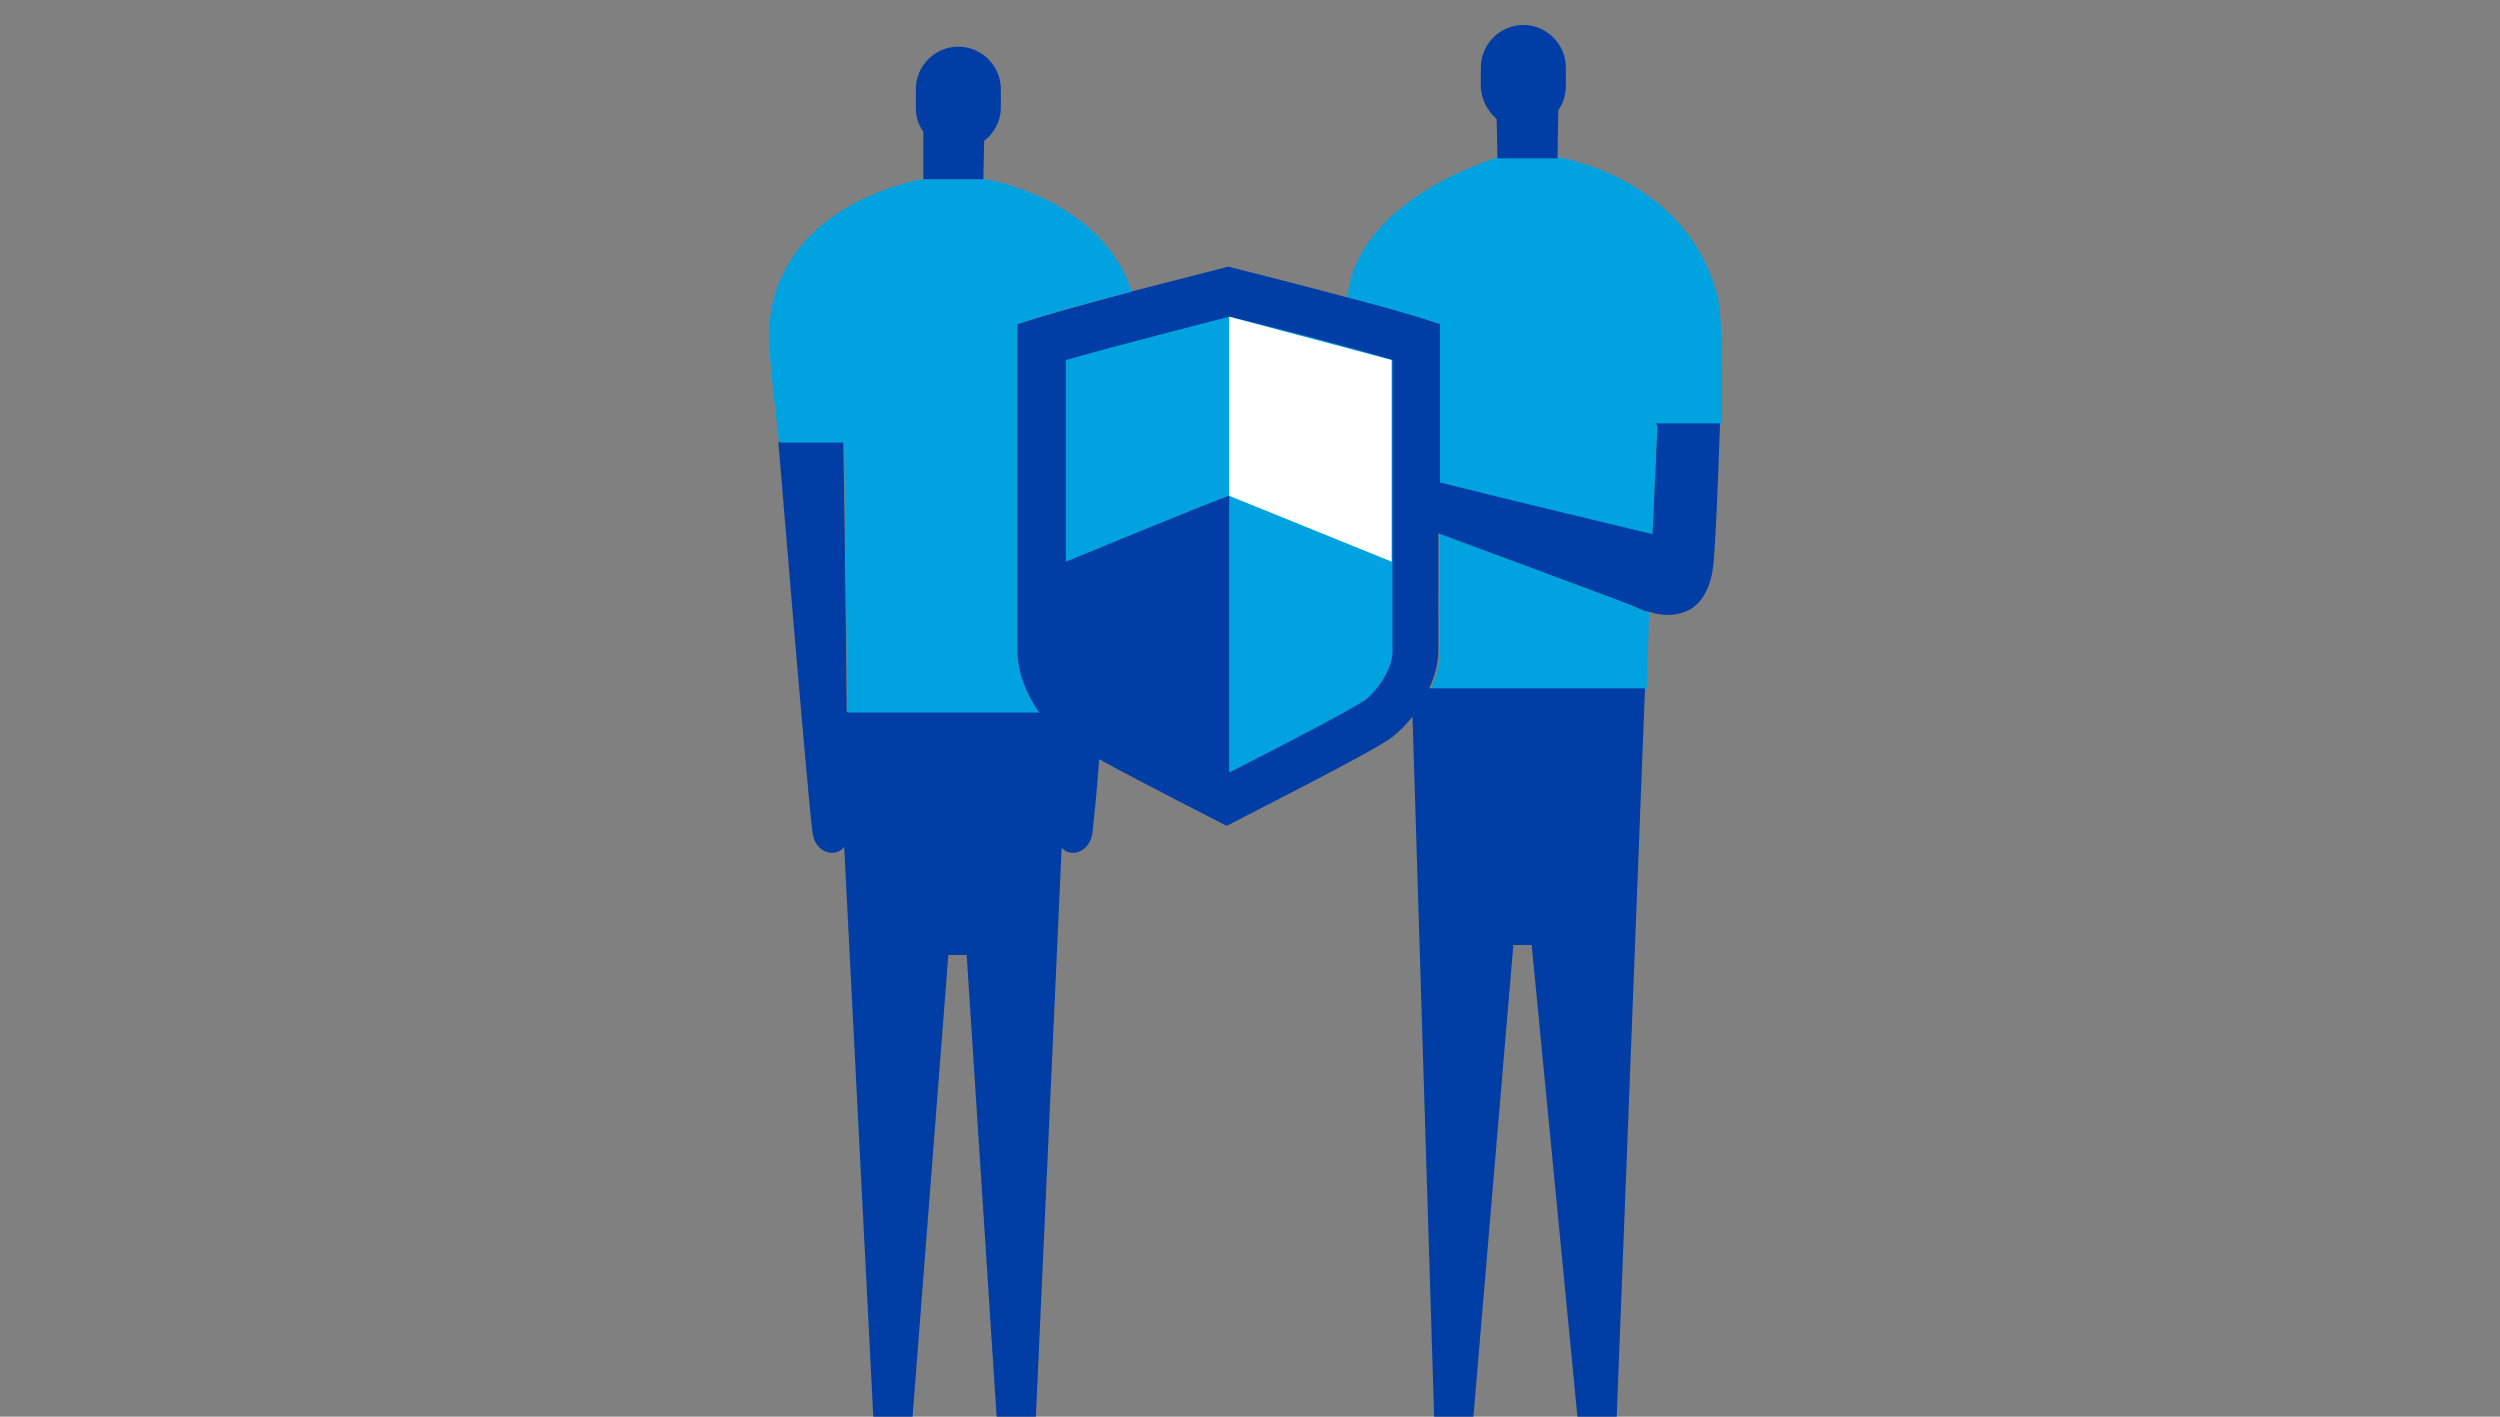
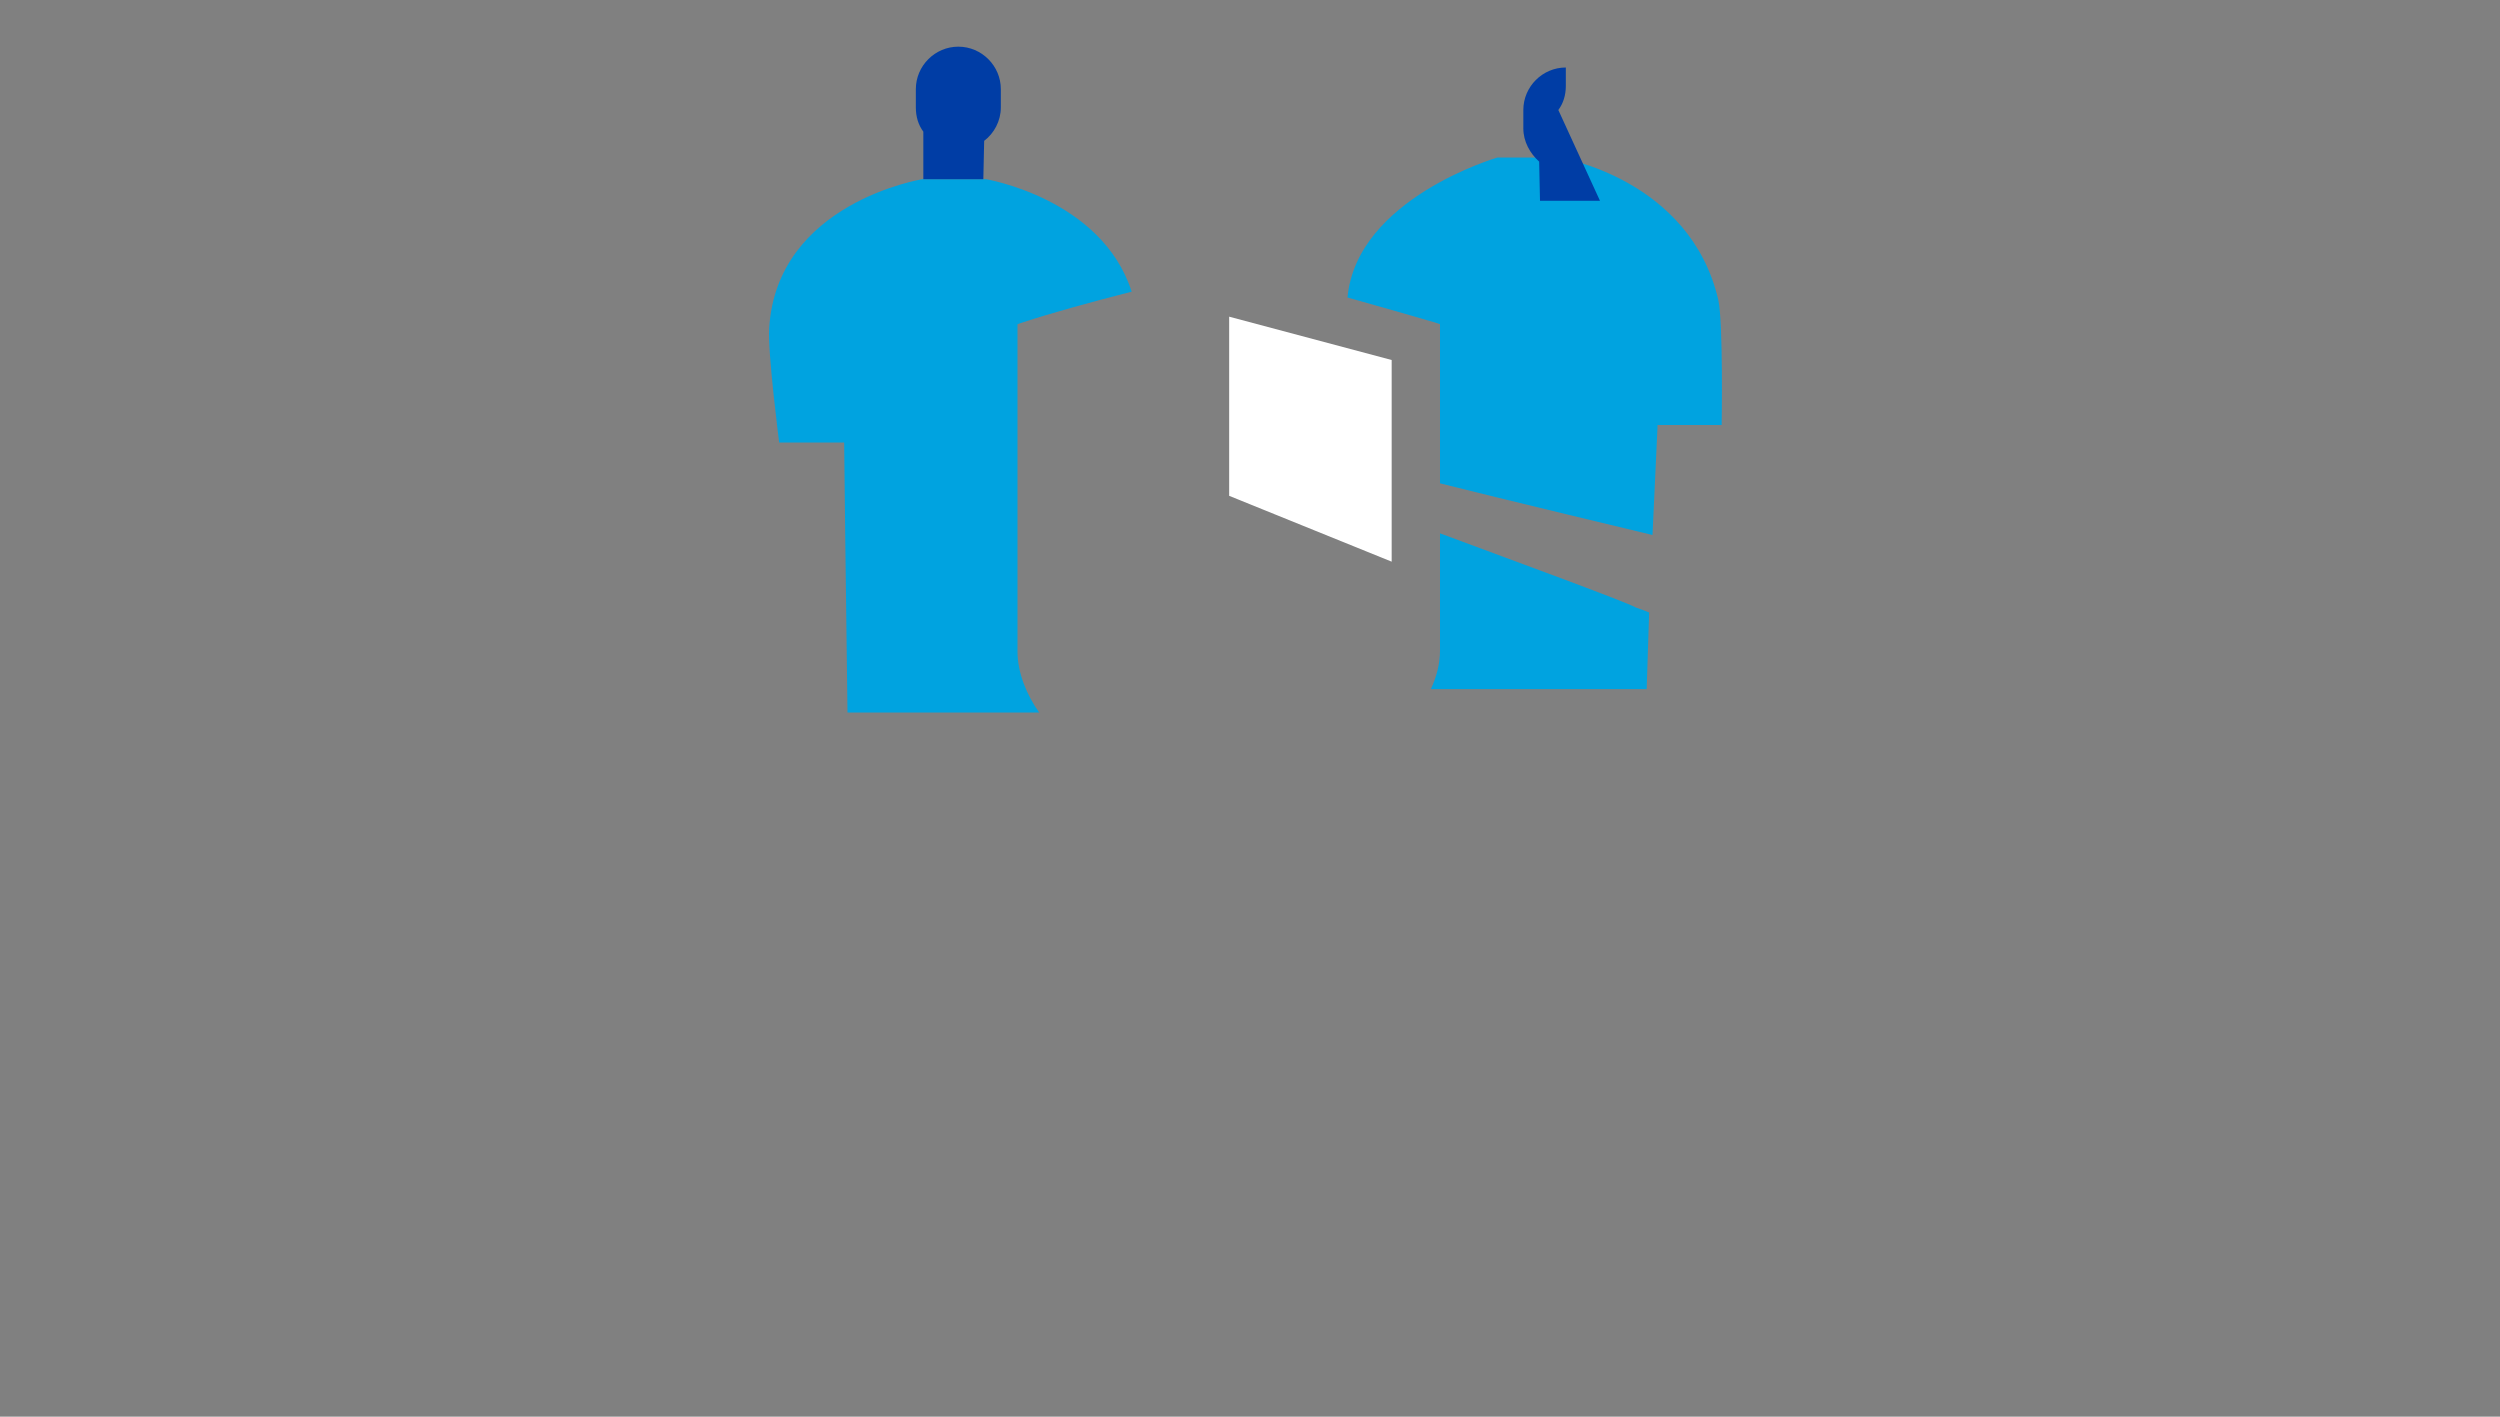
<svg xmlns="http://www.w3.org/2000/svg" version="1.1" id="Layer_1" x="0px" y="0px" viewBox="0 0 300 170" style="enable-background:new 0 0 300 170;" xml:space="preserve">
  <rect x="0" y="0" width="300" height="170" fill="#808080" stroke="none" />
  <style type="text/css">
	.st0{fill:#003DA5;}
	.st1{fill:none;}
	.st2{fill:#00A3E0;}
	.st3{fill:#FFFFFF;}
</style>
  <g>
-     <path class="st1" d="M198.9,50.9l0,0.3L198.9,50.9z" />
    <path class="st2" d="M172.8,64v14.1c0,1.5-0.4,3.1-1.1,4.6h25.9l0.3-9.2c-0.5-0.2-1-0.4-1.6-0.6C195.1,72.2,180.3,66.8,172.8,64z" />
    <path class="st2" d="M206.2,36c-3.4-14.6-19.1-17.1-19.1-17.1H187h-7.2h-0.1c0,0-16.9,4.9-18,16.8c3.9,1.1,7.8,2.2,10.5,3l0.6,0.2   V58c6.3,1.6,25.5,6.2,25.5,6.2l0.6-12.9l0-0.3h7.7C206.6,50.9,206.8,38.8,206.2,36z" />
-     <path class="st0" d="M198.9,51.2l-0.6,12.9c0,0-19.2-4.6-25.5-6.2V38.9l-0.6-0.2c-2.7-0.9-6.6-2-10.5-3c-7.1-1.9-14.3-3.7-14.3-3.7   s-5.5,1.4-11.7,3c-4.7,1.3-9.9,2.7-13.1,3.7l-0.6,0.2v39.2c0,2.5,1.1,5.2,2.6,7.3h-23c-0.1-13.9-0.4-32.4-0.4-32.4h-2h-5.8   c0,0,3.5,42.4,4.1,46.9c0.3,2.5,2.8,3.1,3.8,1.7l3.5,68.5h4.7l4.3-55.5h2.2l3.6,55.5h4.7l3.1-68.4c1,1.3,3.4,0.6,3.7-1.8   c0.1-1.1,0.5-4.4,0.8-8.8c5.6,3.1,14.4,7.5,14.9,7.8l0.4,0.2l0.4-0.2c0.7-0.4,17.2-8.7,19.4-10.4c0.8-0.6,1.7-1.5,2.5-2.5l2.6,84.1   h4.7l4.8-56.7h2.2l5.5,56.7h4.7l3.4-87.5h-9.5h-0.1h-16.3c0,0,0,0,0,0c0.7-1.5,1.1-3,1.1-4.6V64c7.5,2.8,22.2,8.2,23.6,8.8   c0.6,0.3,1.1,0.5,1.6,0.6c2,0.6,3.4,0.5,4.9-0.2c0.9-0.5,2.5-1.8,2.9-5.4c0.4-4.1,0.8-17,0.8-17h-7.7L198.9,51.2z" />
    <path class="st2" d="M122.1,38.9l0.6-0.2c3.3-1.1,8.4-2.5,13.1-3.7c-3.6-11.2-17.5-13.5-17.5-13.5H118h-7.2h-0.1   c0,0-17.5,2.8-18.4,17.9c-0.2,2.8,1.2,13.7,1.2,13.7h5.8h2c0,0,0.2,18.5,0.4,32.4h23c-1.5-2.1-2.6-4.8-2.6-7.3V38.9z" />
-     <path class="st2" d="M147.5,38c-3.4,0.9-12.9,3.3-19.6,5.2v24.2c0,0,19.4-8,19.6-7.9v33.2c8.3-4.2,15.4-8,16.3-8.7   c1.4-1,3.3-3.7,3.3-5.8V43.2C160.4,41.2,150.9,38.8,147.5,38z" />
    <polygon class="st3" points="147.5,59.5 167,67.4 167,43.2 147.5,38  " />
    <path class="st0" d="M118.1,16.9c1.2-0.9,2-2.4,2-4v-2.2c0-2.8-2.3-5.1-5.1-5.1c-2.8,0-5.1,2.3-5.1,5.1v2.2c0,1.1,0.3,2.1,0.9,2.9   l0,5.7h7.2L118.1,16.9z" />
-     <path class="st0" d="M187,13.2c0.6-0.8,0.9-1.8,0.9-2.9V8.1c0-2.8-2.3-5.1-5.1-5.1c-2.8,0-5.1,2.3-5.1,5.1v2.2c0,1.6,0.8,3,1.9,4   l0.1,4.7h7.2L187,13.2z" />
+     <path class="st0" d="M187,13.2c0.6-0.8,0.9-1.8,0.9-2.9V8.1c-2.8,0-5.1,2.3-5.1,5.1v2.2c0,1.6,0.8,3,1.9,4   l0.1,4.7h7.2L187,13.2z" />
  </g>
</svg>